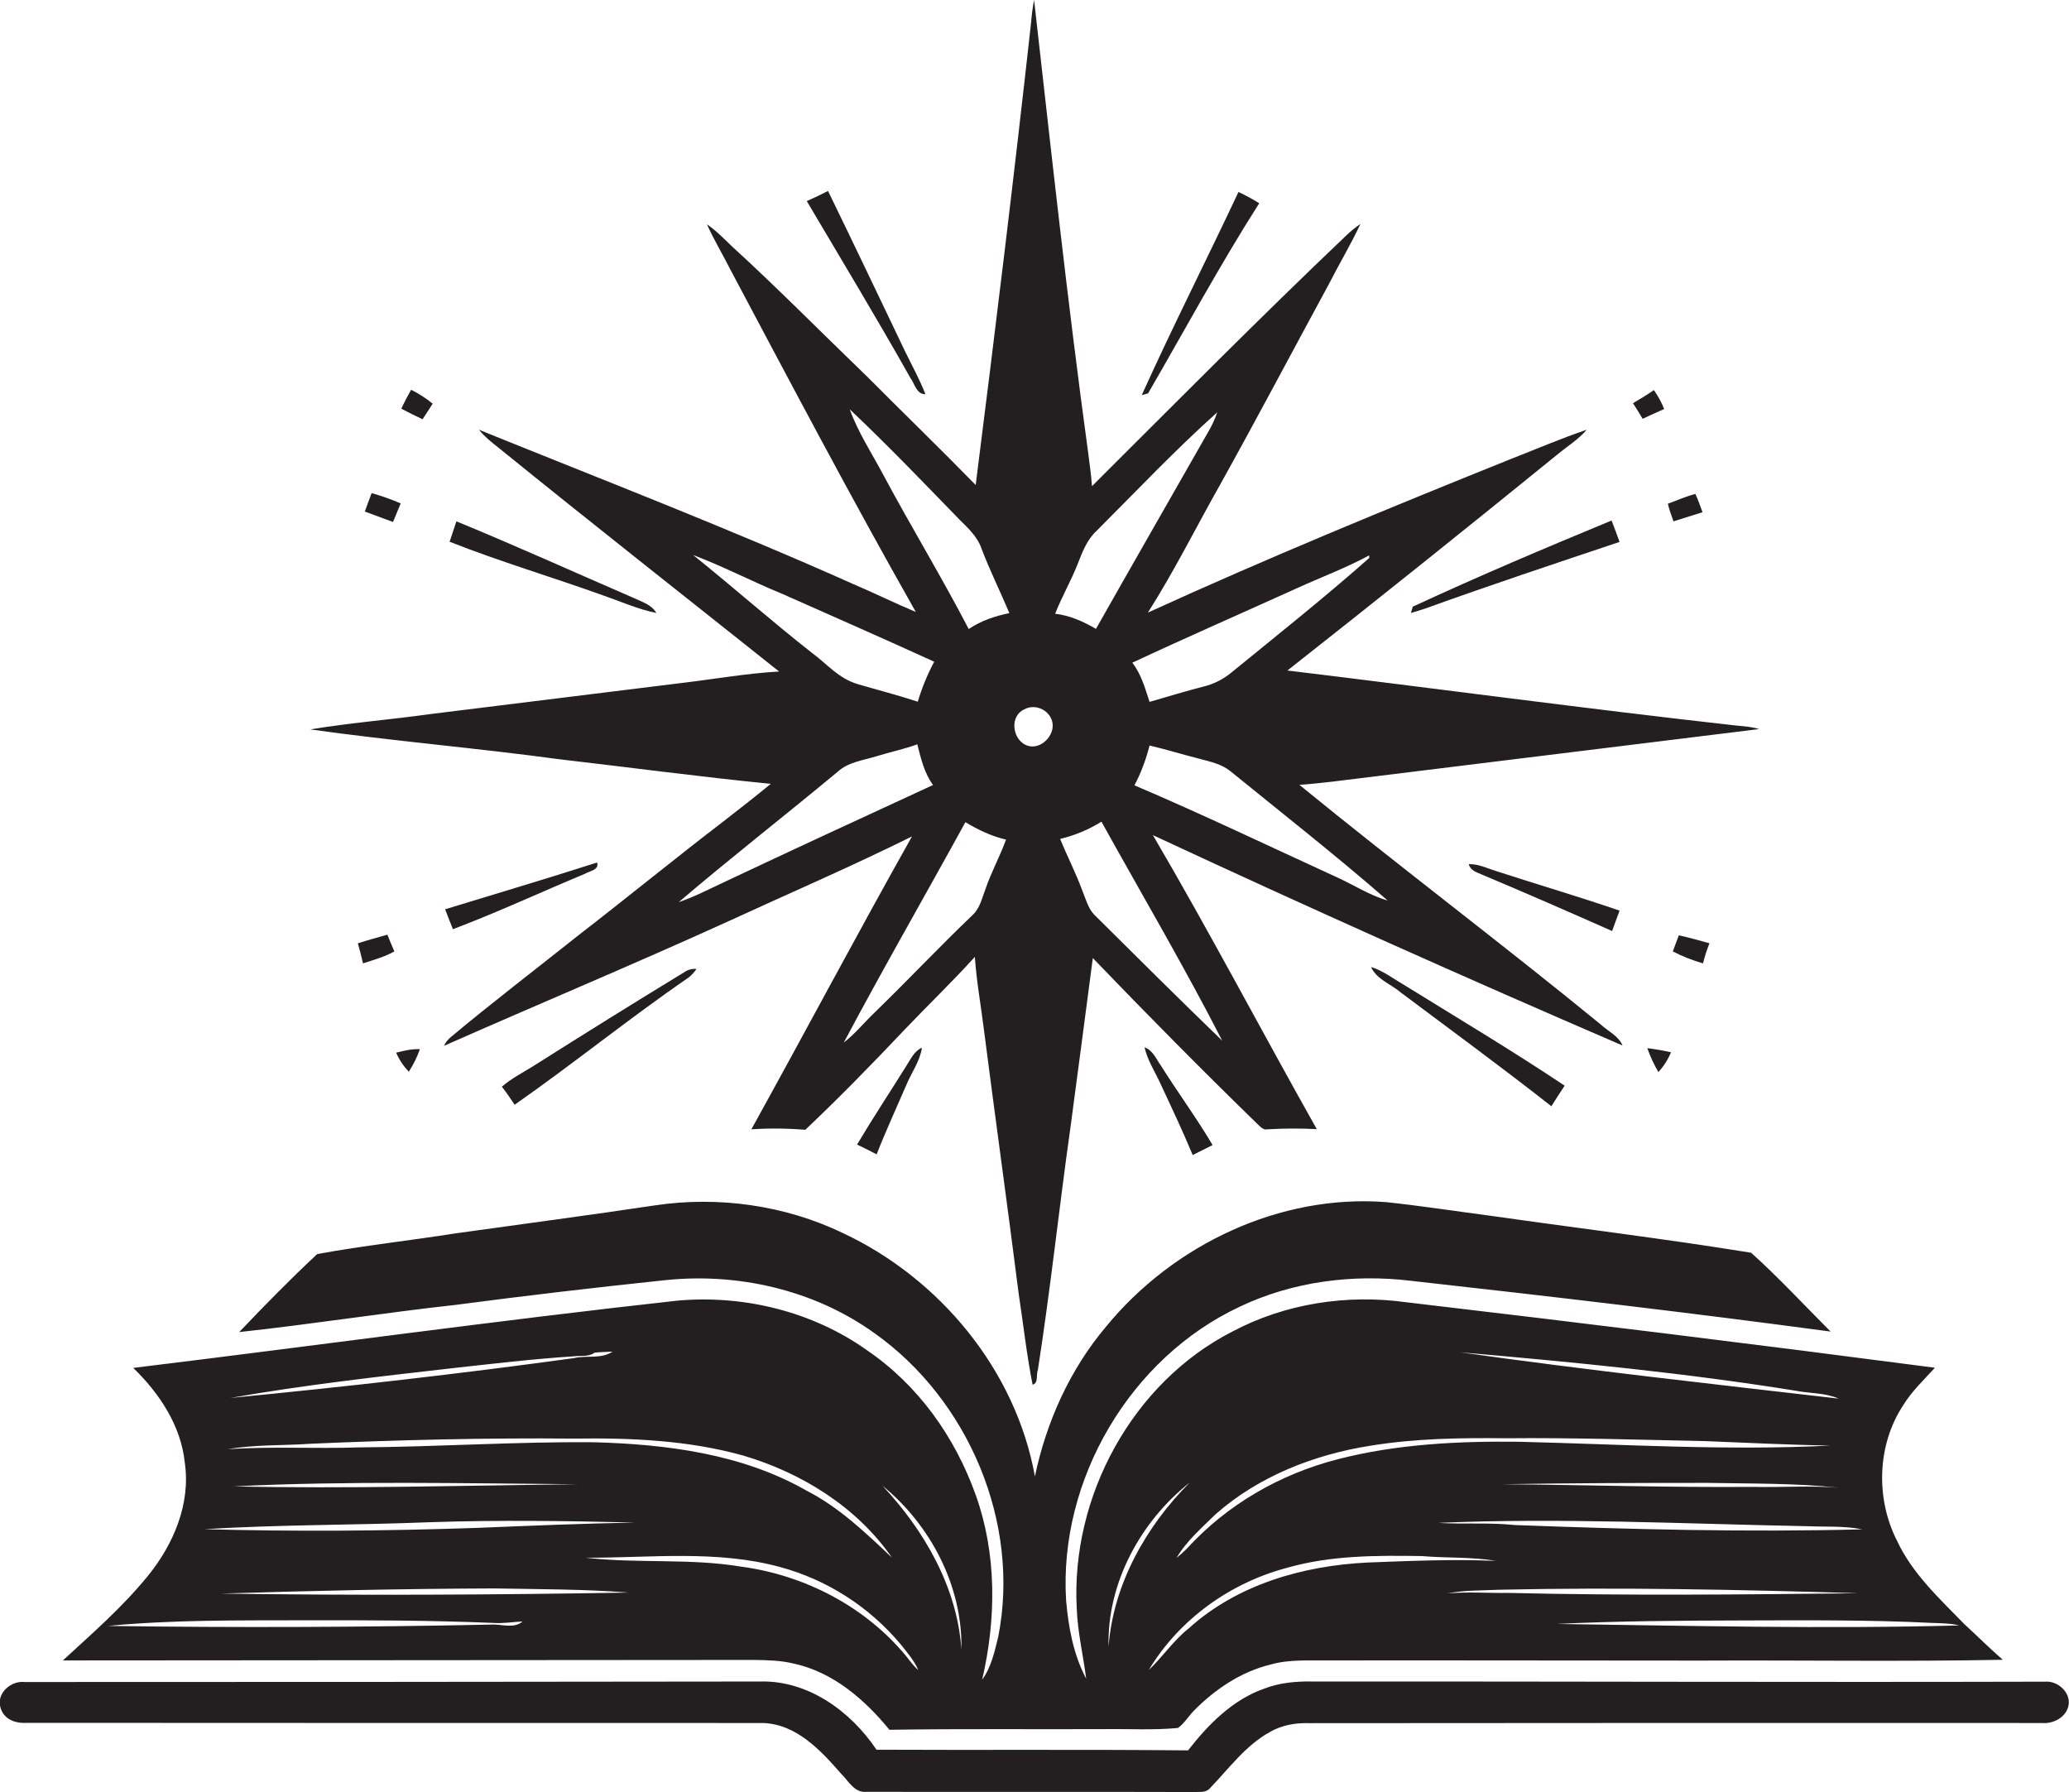
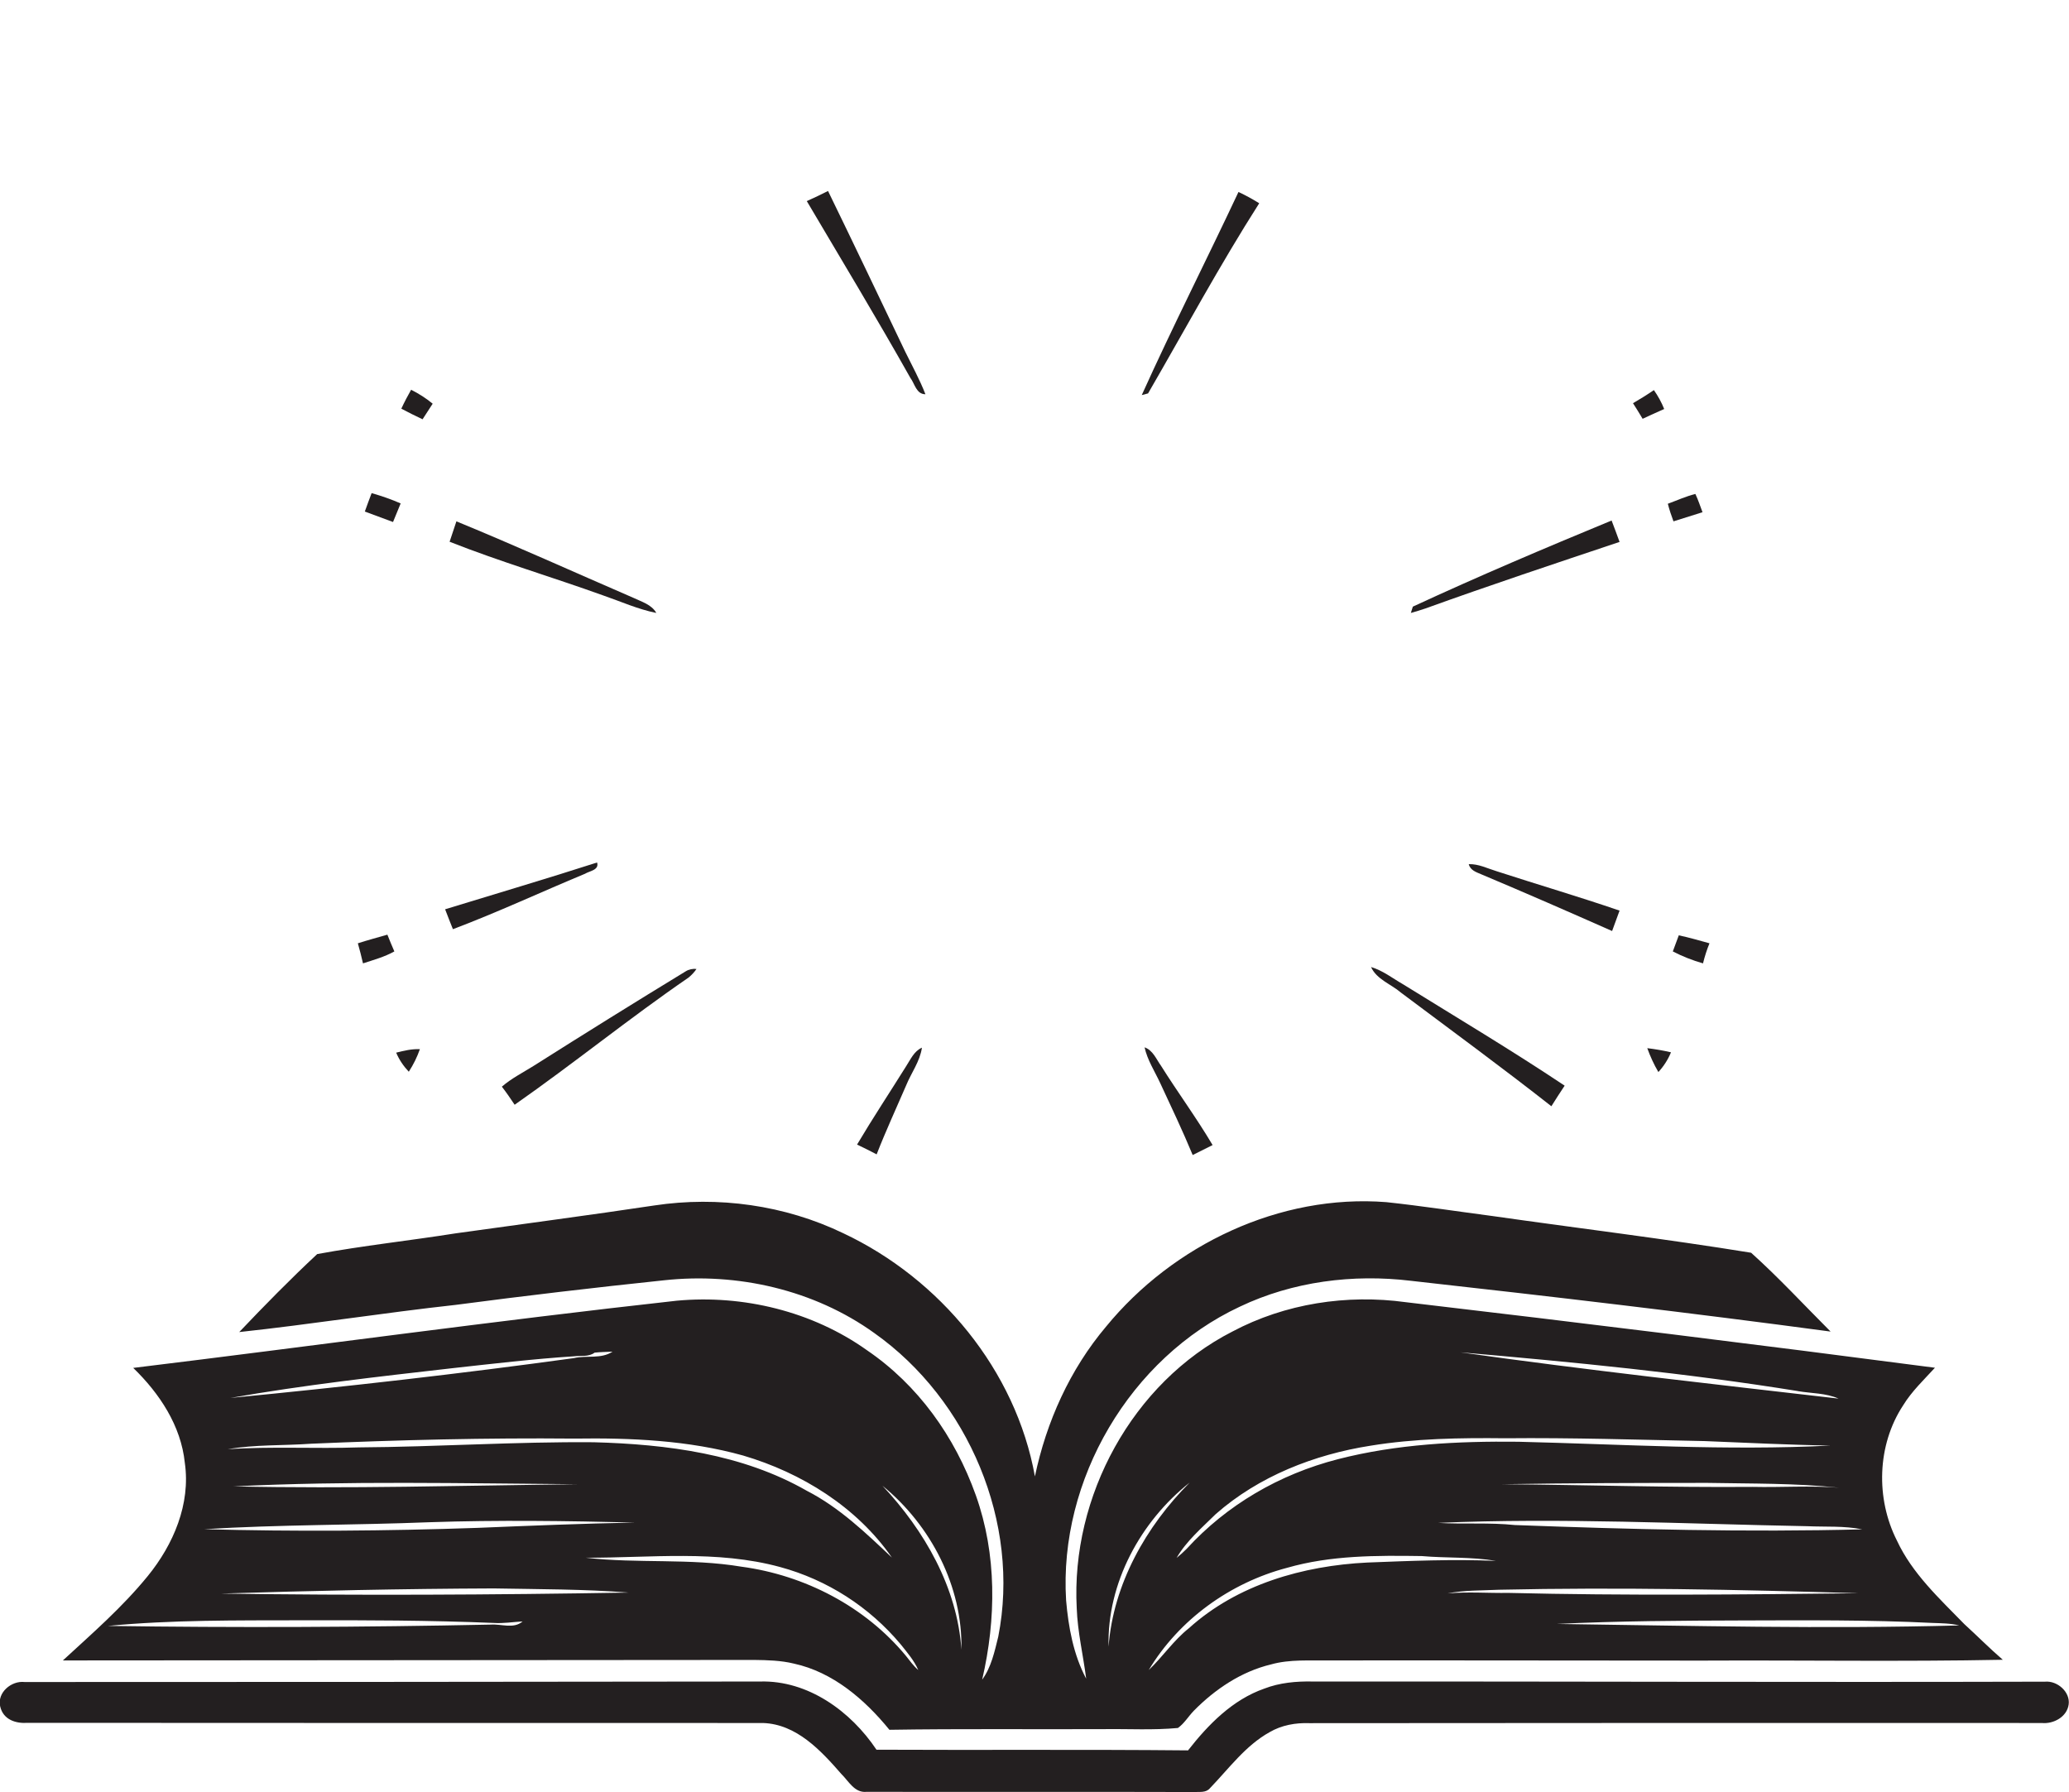
<svg xmlns="http://www.w3.org/2000/svg" version="1.1" id="Layer_1" x="0px" y="0px" viewBox="0 0 1247.1 1080" style="enable-background:new 0 0 1247.1 1080;" xml:space="preserve">
  <style type="text/css">
	.st0{fill:#231F20;}
</style>
  <title>biseeise_Book_flat_black_logo_White_background_33def0d8-2bb9-4c06-9fd1-2f10699c34ef</title>
-   <path class="st0" d="M1003.1,246.5c-1.6-4-3.7-7.8-6.2-11.4c-4.1,2.8-8.3,5.4-12.6,7.9c2,3.1,3.9,6.2,5.8,9.4  C994.4,250.4,998.7,248.4,1003.1,246.5z" />
+   <path class="st0" d="M1003.1,246.5c-1.6-4-3.7-7.8-6.2-11.4c-4.1,2.8-8.3,5.4-12.6,7.9c2,3.1,3.9,6.2,5.8,9.4  C994.4,250.4,998.7,248.4,1003.1,246.5" />
  <path class="st0" d="M1026.2,308.7c-1.4-3.7-2.6-7.4-4.3-11c-5.7,1.4-11.1,3.9-16.6,5.9c0.9,3.6,2.1,7.1,3.4,10.6L1026.2,308.7z" />
  <path class="st0" d="M395.6,369.4c-2.9-5.1-8.8-6.7-13.8-9.1c-35.6-15.4-70.9-31.4-106.7-46.1l-4.1,12.3  c30.4,12,61.9,21.3,92.7,32.4C374.2,362.5,384.5,367.2,395.6,369.4z" />
  <path class="st0" d="M260.8,243.3c-4-3.3-8.4-6.1-13-8.4c-2.1,3.7-4.1,7.5-5.9,11.4c4.2,2.2,8.5,4.4,12.8,6.4  C256.8,249.6,258.7,246.4,260.8,243.3z" />
  <path class="st0" d="M241.5,303.4c-5.7-2.5-11.5-4.5-17.5-6.2c-1.4,3.7-2.8,7.4-4.1,11.1l17,6.3L241.5,303.4z" />
  <path class="st0" d="M557.8,237.6c-3.4-8.8-8-17.1-12.1-25.5c-15.5-32.4-30.9-64.8-46.6-97c-4.2,2.1-8.5,4.2-12.8,6.1  c20.9,35.4,42.2,70.6,62.4,106.5C551.4,231.3,552.3,237.6,557.8,237.6z" />
  <path class="st0" d="M759,122.5c-4-2.5-8.2-4.8-12.5-6.8c-19.2,40.9-39.7,81.2-58.3,122.4l3.8-1C714.2,198.8,735.2,159.8,759,122.5z  " />
  <path class="st0" d="M850.4,369.4c2.9-0.8,5.9-1.7,8.8-2.7c38.8-14,77.9-27,117-40.1c-1.5-4.3-3.2-8.6-4.8-12.9  c-40.2,16.6-80.3,33.6-119.8,51.9L850.4,369.4z" />
  <path class="st0" d="M892.8,526.9c26.4,11.1,52.7,22.6,78.9,34.2l4.5-12.3c-24.5-8.4-49.4-15.7-74-23.7c-5.6-1.7-11-4.5-16.9-4.3  C886.2,524.5,889.8,525.6,892.8,526.9z" />
  <path class="st0" d="M321.6,642.4c-6.4,4-13.3,7.5-19.1,12.5c2.7,3.5,5.2,7.1,7.7,10.9c35.5-24.8,69.2-52.2,104.9-76.7  c1.8-1.5,3.4-3.2,4.7-5.1c-2.3-0.3-4.6,0.2-6.5,1.4C382.6,604.1,352.1,623.1,321.6,642.4z" />
-   <path class="st0" d="M464.6,472.4c-9.5,7.8-19.2,15.4-28.9,22.9c-29.5,22.6-58.2,46.1-87.6,68.8c-25.6,20.4-51.6,40.2-76.7,61.2  c-1.6,1.4-2.9,3.1-3.8,5c56.8-25.1,114.1-49,170.6-74.7c37.2-17.1,74.8-33.3,111.5-51.5c-32.9,58.5-64.3,117.8-96.8,176.5  c10.8-0.7,21.7-0.6,32.5,0.3c20.6-19.5,40.4-39.8,59.9-60.4c14-14.7,28.6-28.7,42.3-43.8c1,14.8,3.7,29.5,5.5,44.2  c6.8,52.9,14.2,105.8,20.9,158.7c2.8,18.3,4.8,36.8,8.4,54.9c3.7-0.9,2-6.2,3.2-9c7.6-48.7,12.8-97.8,19.7-146.6  c4.5-33.9,9-67.7,13.4-101.5c32.5,33.8,65.5,67.2,99.1,99.9c1.8,1.5,3.5,4,6.3,3.3c9.9-0.6,19.7-0.6,29.6-0.1  c-33.2-58.9-64.6-118.9-98.8-177.2C788.7,547,883.1,589.2,978,630.1c-2.5-5.9-8.8-8.6-13.3-12.8c-59.8-48.9-121.6-95.4-181.5-144.3  c6.6-0.4,13.2-1.2,19.7-1.9l257.4-31.7c-4.4-1.4-9-1.7-13.5-2.1C956.4,427.2,866.2,415,776,404.1c54.5-42.9,108.7-86.3,162.5-130  c6-5,12.8-9.1,17.9-15.1c-15.7,5.3-31,11.9-46.4,17.9c-73.3,29.5-146.3,59.5-218.1,92.3c15.9-25,29.1-51.6,43.7-77.4  c22.2-39.9,43.5-80.3,65.3-120.4c6.2-12.2,13.3-24,19.1-36.4c-3,2-5.7,4.2-8.3,6.7C759.6,191.2,709.1,242.3,658.2,293  c-0.5-7-1.5-13.9-2.4-20.9C643.4,181.6,633.6,90.8,623.3,0c-0.8,4.2-1.4,8.4-1.7,12.6c-10.3,93.3-21.7,186.5-33.5,279.7  c-21.5-22-43.6-43.4-65.3-65.2c-27.3-26.3-53.9-53.3-81.8-78.8c-4.8-4.6-9.4-9.4-14.9-13.1c4.2,9.3,9.5,18.1,14.1,27.2  c36.7,69.1,73.2,138.3,111.8,206.4c-12.7-5.3-25-11.4-37.7-16.8c-74.3-33.2-150.2-62.5-225.6-93c3.3,4.1,7.4,7.4,11.5,10.6  c56.1,45.5,112.9,90.1,169.4,135.1c-19.4,1.1-38.5,4.5-57.8,6.8c-50.7,6.2-101.3,12.6-152,18.8c-24.2,3.4-48.7,5.3-72.8,9.3  c49.9,7,100.3,11.2,150.3,18C379.7,462.5,422.1,468.2,464.6,472.4z M594,535.8c-2.1,5.3-3.2,11.3-7.5,15.4  c-20.2,19.3-39.3,39.6-59.3,59c-6.3,6-11.7,12.8-18.6,18.1c23.7-44.6,49-88.5,73.3-132.8c7.6,4.6,15.8,8.5,24.5,10.5  C602.7,516.1,597.5,525.6,594,535.8z M736.7,627.2c-26-25.1-51.7-50.7-77.4-76.2c-3.6-4-4.9-9.4-6.9-14.2  c-3.9-10.6-9.1-20.7-13.4-31.2c8.8-2.1,17.2-5.6,24.9-10.4C688.3,539.2,713.8,582.5,736.7,627.2z M836.4,542.7  c-10.9-3.1-20.4-9.4-30.6-14c-40.6-18.6-80.9-37.9-122-55.4c4-7.6,7-15.7,9.1-24c10.2,2.4,20.2,5.5,30.5,8.1  c6.4,1.7,13.2,3.2,18.4,7.5C773.5,490.7,805.7,515.9,836.4,542.7L836.4,542.7z M782.4,354.2c14.3-6.5,29.1-12,42.9-19.5v1.6  c-26.9,23.8-55,46.1-82.8,68.8c-5,4.2-10.9,7.2-17.2,8.7c-10.9,2.8-21.6,6.1-32.4,9.2c-2.7-8.2-5-16.7-10.4-23.6  C715.6,383.9,749.1,369.3,782.4,354.2L782.4,354.2z M649.6,339.8c2.8-7.1,5.6-14.6,11.4-19.9c24-24,47.4-48.8,72.7-71.4  c-1.5,4.4-3.5,8.6-5.9,12.6c-22.4,39.3-44.9,78.5-67.2,117.9c-7.6-4.4-15.7-8.1-24.6-9.1C640,359.6,645.6,350.1,649.6,339.8z   M617.4,427.5c7.1-3.9,16.5,1.1,17.1,9.1s-8.7,16.3-16.6,12.2S608.7,431.4,617.4,427.5L617.4,427.5z M532.8,286.9  c-7-13.3-15.5-26-20.6-40.2c22.7,21.4,44.3,44,66,66.3c5.1,5.1,10.8,10.2,13.3,17.3c5,13.3,11.4,26.1,16.9,39.2  c-8.7,1.8-17.1,4.6-24.5,9.6C567.7,347.9,549.4,317.9,532.8,286.9z M417.8,334.5c18.3,6.9,35.6,16,53.7,23.4  c30.6,13.6,61.2,27,91.6,40.9c-4.1,7.7-7.4,15.7-9.9,24.1c-11.8-3.9-23.9-7-35.9-10.5s-18.7-12.2-27.6-18.7  C465.2,374.5,442,353.9,417.8,334.5L417.8,334.5z M504.7,465.3c6.4-6,15.4-7,23.5-9.5s16.6-4.3,24.7-7.2c2.2,8.5,4.2,17.3,9.5,24.5  c-42.2,19.5-84.6,39-126.7,58.9c-8.8,4.1-17.4,8.6-26.6,11.7C440.4,517,472.9,491.7,504.7,465.3L504.7,465.3z" />
  <path class="st0" d="M218.8,580.6c6.4-2.1,13-3.9,18.9-7.2c-1.5-3.3-2.8-6.7-4.2-10.1c-5.9,1.7-11.9,3.3-17.8,5.2  C216.8,572.5,217.9,576.5,218.8,580.6z" />
  <path class="st0" d="M246.4,645.9c2.8-4.3,5-8.8,6.7-13.6c-4.9-0.2-9.6,0.9-14.3,2.1C240.6,638.7,243.2,642.5,246.4,645.9z" />
  <path class="st0" d="M478.5,1002.6c23.5,5.1,42.7,21.6,57.6,39.9c43.1-0.7,86.2-0.2,129.3-0.4c14.8-0.2,29.8,0.7,44.6-0.7  c3.9-2.8,6.3-7,9.6-10.4c12.8-13,28.6-23.6,46.5-27.9c11.4-3.2,23.3-2.2,35-2.4c74.9-0.1,149.8,0.1,224.6,0.1  c60.5-0.3,121,0.7,181.5-0.5c-8-6.9-15.4-14.4-23.2-21.5c-15-15.4-31.4-30.5-40.6-50.3c-12.9-25.4-12-57.6,3.7-81.5  c5.2-8.5,12.5-15.4,19.2-22.7c-106.2-13.9-212.5-27-318.9-39.5c-35.6-4.9-72.8,0.8-104.6,17.7c-60.3,30.8-97.4,99.5-93.8,166.7  c0.5,14.3,3.9,28.3,5.7,42.5c-7.7-14.5-10.7-31-12.1-47.2c-4.5-72.7,38.6-146.1,104.7-177c31.9-15.2,68.2-19.8,103.1-15.6  c84.4,9.4,168.8,19.3,253,30.6c-15.9-15.9-31.2-32.5-47.9-47.5c-51.7-8.4-103.8-14.7-155.7-22.1c-21.4-2.8-42.7-6.1-64.2-8.4  c-64.2-5-128.5,25.7-168.9,75c-21.8,25.8-36,57.4-42.9,90.3c-11.5-64-57.3-119.2-115.6-146.6c-35.1-16.9-75.3-22.5-113.8-16.7  s-79.8,11.2-119.7,16.8c-27.8,4.4-55.8,7.4-83.5,12.5c-16.2,15.1-31.8,31-47,47c43.7-4.7,87-11.6,130.6-16.4  c41.7-5.5,83.5-10.4,125.4-14.8c44.2-4.8,90.5,5.7,126.8,31.8c56.8,40.2,88.2,114.4,74.7,183c-2.2,8.9-4.2,18.4-9.7,25.9  c8.5-36.5,8.9-75.5-3.8-111.1s-35-66.6-65.7-87.5c-32.9-23.4-74.6-33.5-114.6-29.8C298.5,796,189.5,811.1,80.3,824.4  c15.8,15.3,28.8,34.8,31.1,57.2c3.6,24.8-6.9,49.3-22.3,68.2s-33.5,34.6-51.2,50.9c138.9-0.1,277.8-0.2,416.7-0.3  C462.6,1000.5,470.7,1000.7,478.5,1002.6z M824.1,941.7c-38.6,1.9-78.3,13.2-107.5,39.6c-9.2,7.3-15.8,17.2-24.2,25.2  c18.2-30.4,49.1-52.6,83.3-61.6c26.4-7.6,54.1-7.5,81.3-7.1c14.9,1.3,29.9,0.4,44.7,2.9c-25.8-1.1-51.7,0-77.5,1L824.1,941.7z   M872.5,960.3c10.2-2,20.6-1.7,30.9-2.2c72.2-1.6,144.5-0.1,216.8,2.1c-70.3,0.8-140.6,1.5-210.9-0.2  C897.1,960.2,884.8,959.2,872.5,960.3L872.5,960.3z M1164.8,978.1c5.4,0.2,10.8,0.2,16.1,1.5c-80.8,2.2-161.7,0.2-242.5-0.9  c37.3-1.8,74.7-2,112.1-2.1C1087.9,976.5,1126.9,976.2,1164.8,978.1L1164.8,978.1z M913.1,919.1c-15.4-1.6-30.9-0.4-46.3-1.3  c74.2-3.2,148.4,0.6,222.5,2c11.1,0.5,22.2-0.3,33.2,1.9C1052.8,923.5,983,921.7,913.1,919.1L913.1,919.1z M1056.2,896.1  c-50.3,0.4-100.6-1.2-150.9-1.6c41.3-0.7,82.6-0.8,123.9-0.8c26.4,0.5,53,0.1,79.3,2.9c-17.2-1.4-34.7-0.1-52.1-0.5L1056.2,896.1z   M1083.7,838.4c8.2,1.4,16.8,1.1,24.5,4.5c-76-8.8-152.2-17.2-228-27.9c68.2,5.9,136.2,12.5,203.7,23.4L1083.7,838.4z M732.8,912.5  c25.9-22.8,59.4-35.9,93.2-41.2c26.9-4.4,54.2-4.8,81.4-4.5c40.1-0.4,80.1,0.9,120.1,1.7c25.3,1,50.6,2.3,75.9,2.7  c-62.7,3.2-125.5-0.8-188.2-2.3c-36.5-0.4-73.3,1.4-108.7,10.5s-67.1,27.6-91.3,54.1c-1.9,1.9-3.9,3.7-6,5.4  C715.1,928.7,724.4,920.8,732.8,912.5z M717.1,893.5c-26.3,26.3-46.1,61.3-48.9,98.9C667.2,954.1,687.5,916.9,717.1,893.5  L717.1,893.5z M579.5,994.2c-2.5-37.5-22.3-71.8-47.6-98.8C561.1,919.2,580.3,956.2,579.5,994.2z M272.4,824.6  c24.5-2.7,49-5.6,73.6-7.2c4.1-0.5,8.8,0.5,12.4-2.2c3.6-0.4,7.2-0.4,10.8-0.6c-6.9,4.6-15.6,2.1-23.3,3.9  c-68.9,9.5-137.9,17.3-207,24C183.1,834.7,227.8,829.7,272.4,824.6z M187.4,870.1c52.9-2.3,105.8-3.6,158.8-3.1  c34.1-0.5,68.7,1,101.7,10.2c35.3,10.4,68.5,31,89.7,61.5c-15.8-14.9-31.7-30.2-51.2-40.2c-38.9-22.3-84.5-28.1-128.5-29.3  c-47.2-0.4-94.4,2.8-141.6,3.1c-26.3,0.9-52.7-0.7-79,1.1C153.8,870.5,170.7,871.3,187.4,870.1z M347.9,894.5  c-69,0.8-138.1,2.8-207.1,1.3C209.8,892.4,278.9,894,347.9,894.5z M259,917.4c41.3-1.4,82.6-0.8,123.8,0.2  c-31.7,0.6-63.3,1.9-94.9,3.2c-54.9,1.9-109.9,2.3-164.8,0.8C168.4,918.8,213.8,919.2,259,917.4z M295.7,979.1  c-76.9,1.6-153.8,1.9-230.7,0.8c38.7-3.7,77.6-3.3,116.4-3.4s77.5,0,116.2,1.6c5.8,0.4,11.6-0.6,17.4-0.9  C309.5,981.9,302.3,978.6,295.7,979.1L295.7,979.1z M133.1,960.4c54.8-1.7,109.7-2.9,164.5-3.1c27.1,0.5,54.3,0.4,81.4,2.5  C297.1,961.2,215.1,961.6,133.1,960.4z M353.2,938.8c39,0.1,78.8-4.8,117,5.6c28.4,7.7,53.8,24,72.7,46.6c3.9,4.9,8.1,9.7,10.6,15.5  c-2.9-2.5-5.1-5.6-7.4-8.5c-24.6-29.8-61.1-48.7-99.2-53.8C415.9,939,384.3,942.4,353.2,938.8L353.2,938.8z" />
  <path class="st0" d="M1232.6,1013.5c-147.1,0.4-294.2-0.2-441.4-0.1c-9.9-0.2-19.9,0.7-29.2,4.3c-19.1,6.7-33.7,21.6-45.9,37.2  c-62.6-0.6-125.2-0.1-187.8-0.4c-15.5-23.2-41.3-41.9-70.1-41.1c-147.8,0.2-295.6,0.3-443.4,0.3c-8-0.9-16.6,6.4-14.7,14.7  c1.9,8.3,9.8,10.4,16.6,9.9c147.7,0.1,295.5,0.1,443.2,0.1c20.2,0.7,34.8,16.5,47.2,30.7c4.4,4.3,7.9,11.4,15,10.8  c65.8,0.1,131.6-0.1,197.5,0.1c3.3-0.2,7.3,0.6,9.7-2.3c11.4-11.8,21.4-25.7,36-33.8c7.2-4.2,15.6-5.7,23.9-5.4  c147.1-0.1,294.3-0.2,441.5-0.1c7.1,0.7,15.2-3.7,16.2-11.2S1240.1,1012.8,1232.6,1013.5z" />
  <path class="st0" d="M352.6,526.6c2.7-1.7,8.7-2.2,7.3-6.8c-30.4,9.8-61,18.8-91.6,28.2c1.5,4,3.1,8,4.7,12  C300,549.8,326.1,537.6,352.6,526.6z" />
  <path class="st0" d="M516.6,689.8c3.9,1.9,7.9,3.8,11.8,5.9c5.5-14.1,11.8-27.7,17.8-41.6c3.1-7.6,8.3-14.4,9.5-22.7  c-4.8,2.1-6.9,7.2-9.6,11.3C536.3,658.4,526.1,673.8,516.6,689.8z" />
  <path class="st0" d="M1026.5,580.6c1-4.1,2.3-8.2,3.9-12.1c-6.2-1.7-12.3-3.5-18.5-4.8l-3.6,9.7  C1014.1,576.4,1020.2,578.8,1026.5,580.6z" />
  <path class="st0" d="M1007.2,634.2c-4.7-1.1-9.5-1.9-14.3-2.5c1.8,5,4,9.8,6.7,14.4C1002.8,642.6,1005.4,638.6,1007.2,634.2z" />
  <path class="st0" d="M689.9,631.2c1.7,7.7,6.1,14.4,9.4,21.5c6.7,14.4,13.5,28.7,19.6,43.4l12-6c-9.7-16.4-21-31.7-31.1-47.8  C696.9,638.3,695,633,689.9,631.2z" />
  <path class="st0" d="M844.4,598.2c30.3,22.7,60.9,45.1,90.7,68.5c2.6-4.2,5.3-8.3,8-12.4c-31.9-21.3-64.8-40.9-97.4-61.1  c-6.3-3.6-12.2-8.3-19.3-10.4C829.8,590.3,838.5,593.1,844.4,598.2z" />
</svg>